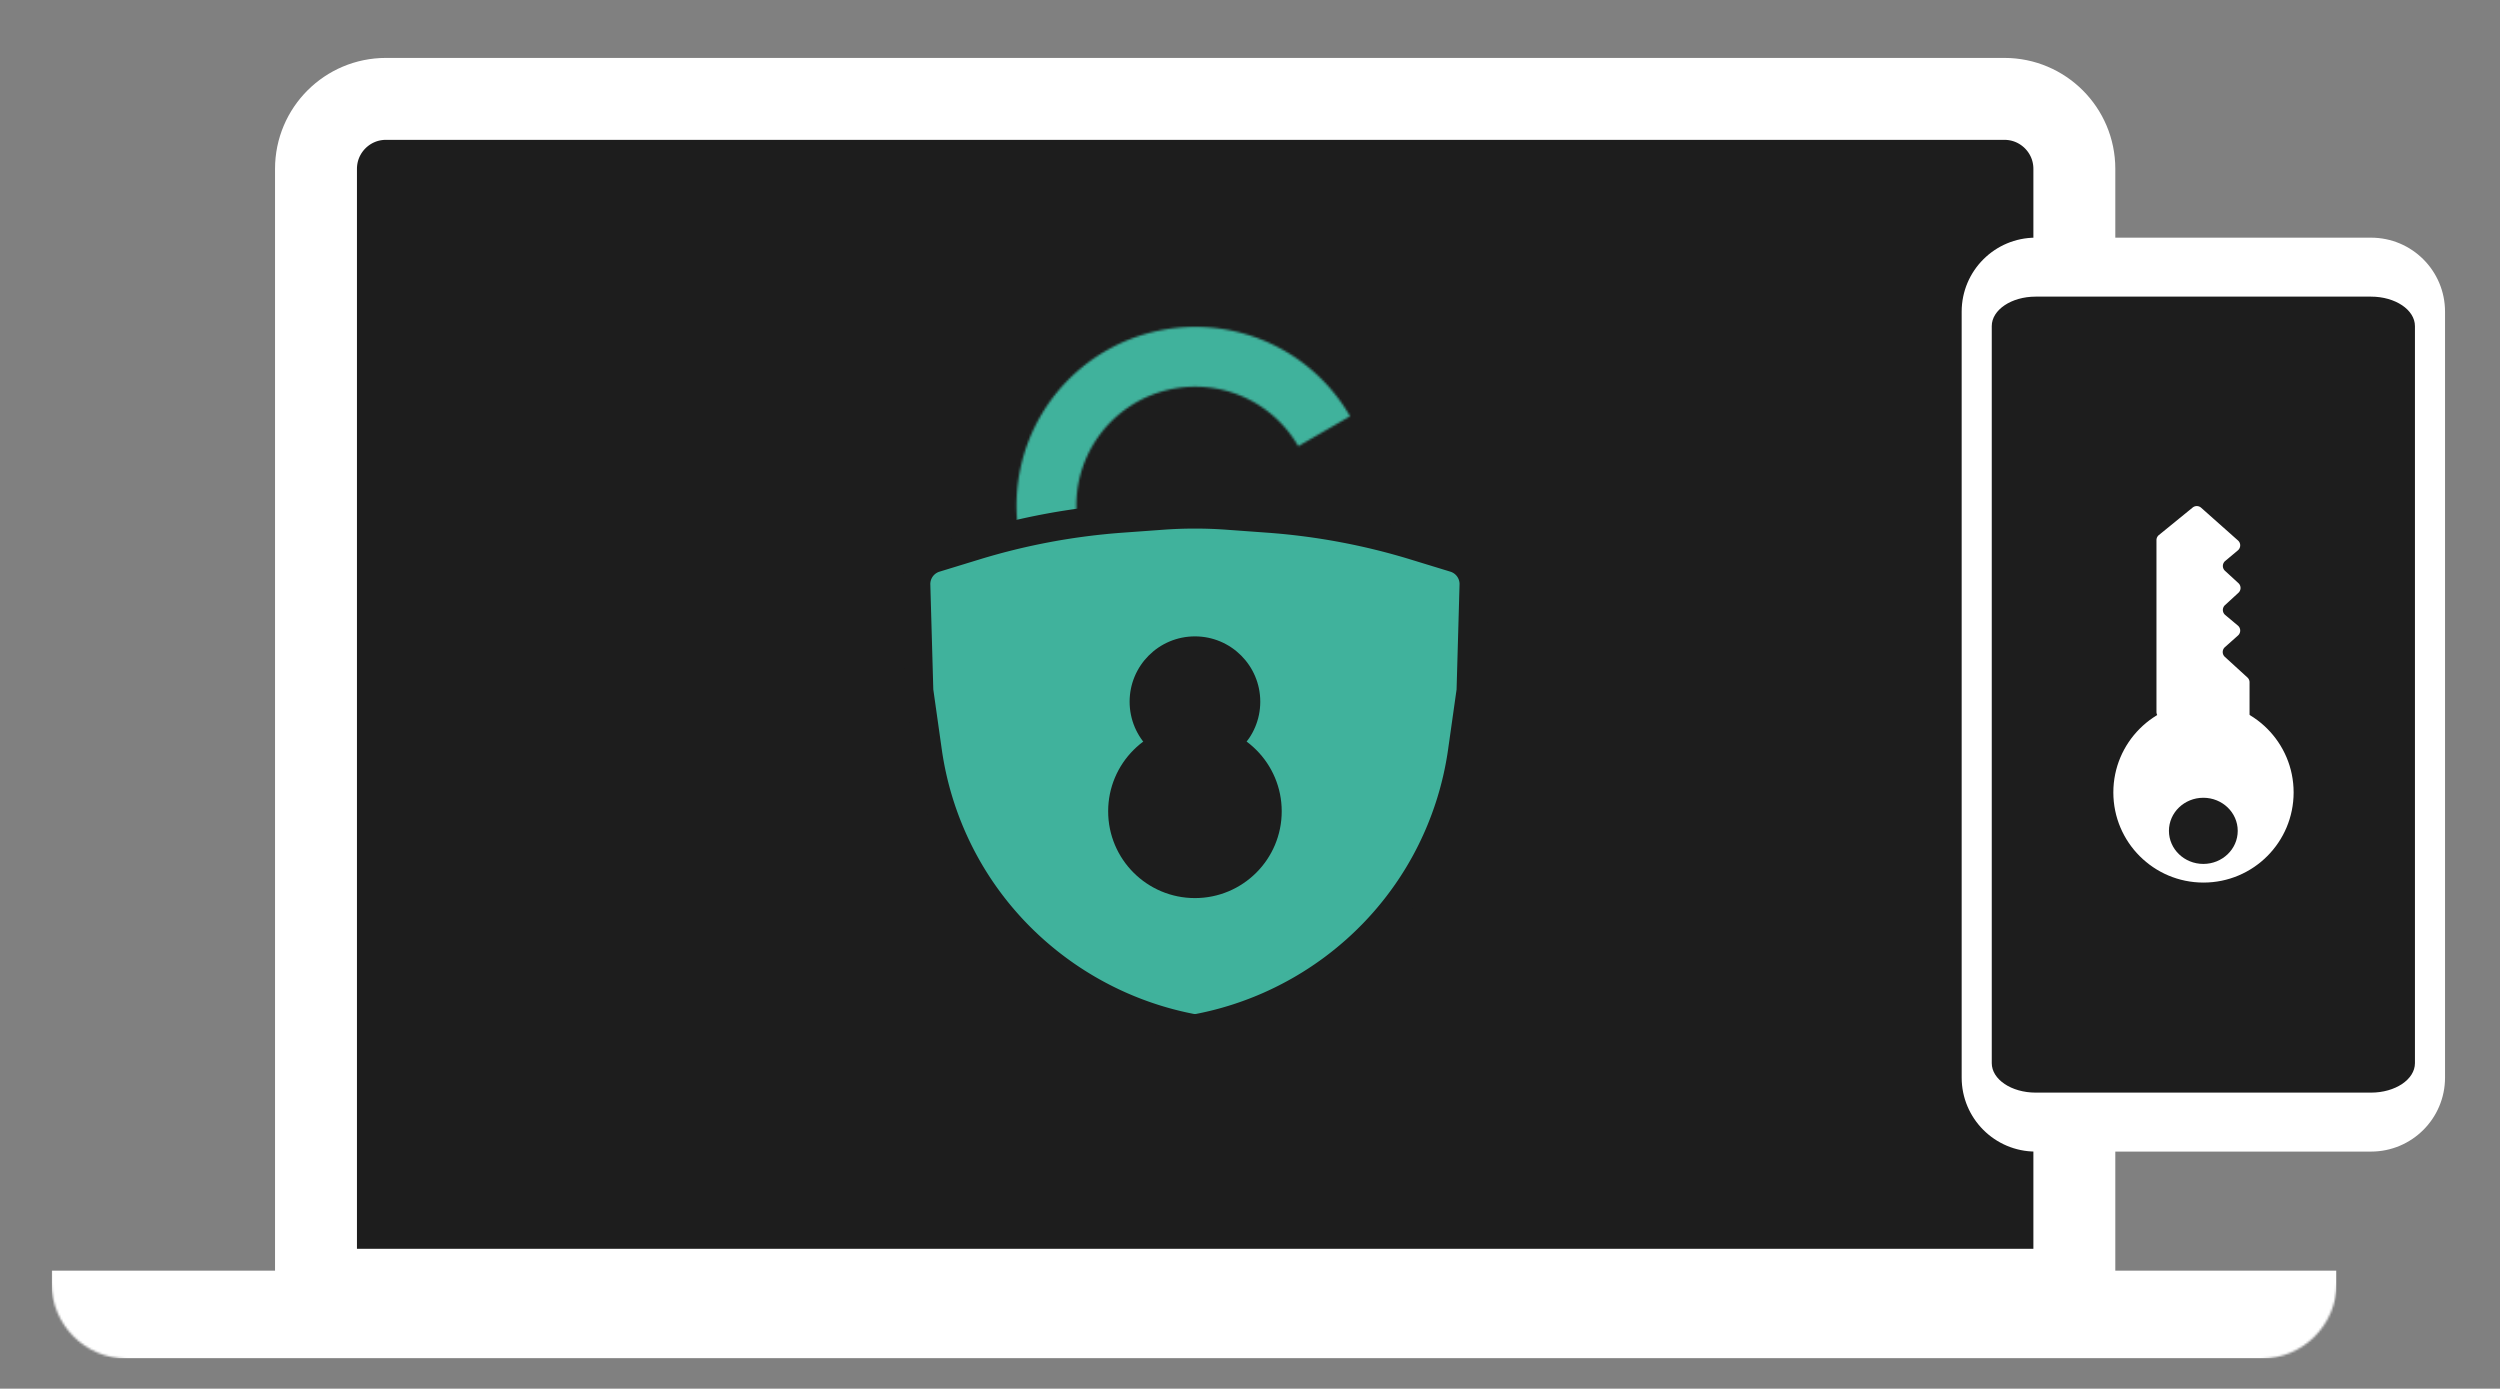
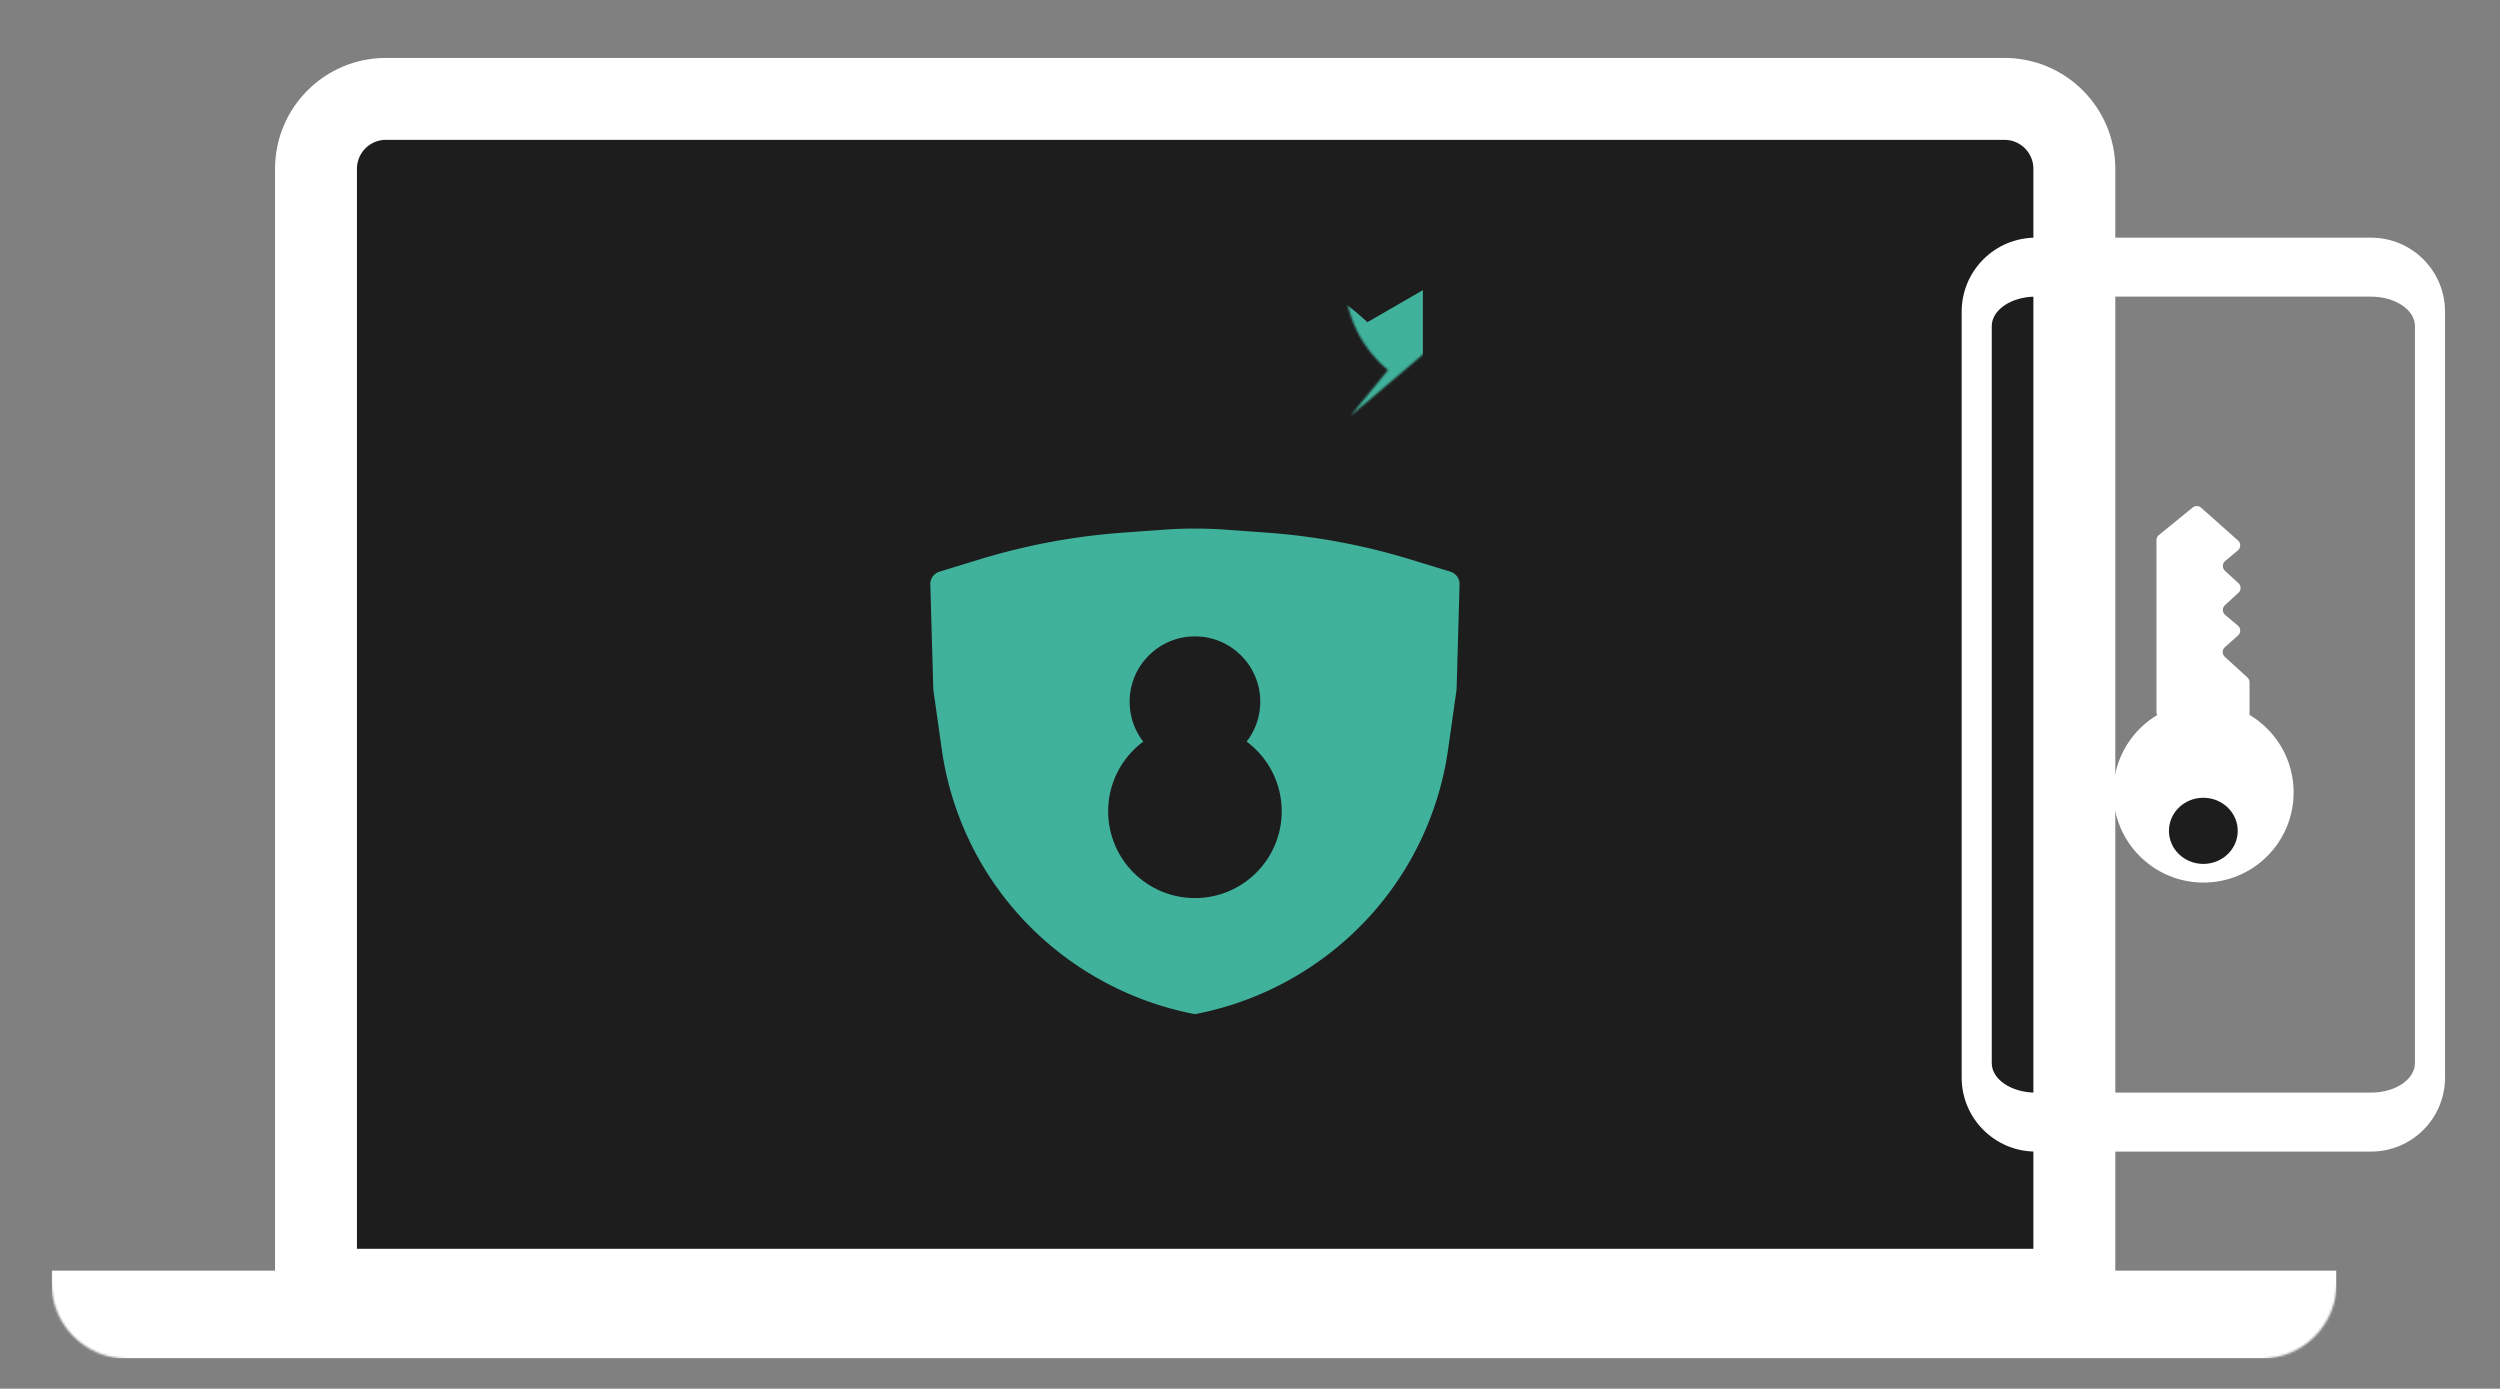
<svg xmlns="http://www.w3.org/2000/svg" width="1163" height="646" fill="none">
  <rect width="100%" height="100%" fill="#808080" stroke="none" />
  <path fill="#1D1D1D" d="M147 78.534C147 60.566 161.566 46 179.534 46h752.919c17.968 0 32.534 14.566 32.534 32.534V600H147V78.534Z" />
  <path stroke="#fff" stroke-width="38.111" d="M147 78.534C147 60.566 161.566 46 179.534 46h752.919c17.968 0 32.534 14.566 32.534 32.534V600H147V78.534Z" />
  <path fill="#1D1D1D" d="M419.354 143.602H692.42v358.645H419.354z" />
  <mask id="a" fill="#fff">
-     <path d="M628.055 193.648a83.167 83.167 0 0 0-125.784-21.861 83.163 83.163 0 0 0-21.299 99.231 83.174 83.174 0 0 0 22.237 28.435l17.682-21.497a55.33 55.33 0 0 1-20.178-42.321 55.319 55.319 0 0 1 19.554-42.614 55.331 55.331 0 0 1 45.243-12.301 55.33 55.33 0 0 1 38.44 26.845l24.105-13.917Z" />
+     <path d="M628.055 193.648l17.682-21.497a55.33 55.33 0 0 1-20.178-42.321 55.319 55.319 0 0 1 19.554-42.614 55.331 55.331 0 0 1 45.243-12.301 55.33 55.33 0 0 1 38.44 26.845l24.105-13.917Z" />
  </mask>
  <path stroke="#40B29C" stroke-width="67.737" d="M628.055 193.648a83.167 83.167 0 0 0-125.784-21.861 83.163 83.163 0 0 0-21.299 99.231 83.174 83.174 0 0 0 22.237 28.435l17.682-21.497a55.33 55.33 0 0 1-20.178-42.321 55.319 55.319 0 0 1 19.554-42.614 55.331 55.331 0 0 1 45.243-12.301 55.33 55.33 0 0 1 38.44 26.845l24.105-13.917Z" mask="url(#a)" />
  <path fill="#40B29C" stroke="#1D1D1D" stroke-width="13.306" d="m684.188 321.664.053-.37.01-.374 1.382-48.843a12.701 12.701 0 0 0-8.978-12.504l-18.556-5.68a309.069 309.069 0 0 0-68.078-12.725L571 239.787a208.603 208.603 0 0 0-30.228 0l-19.022 1.381a309.09 309.09 0 0 0-68.078 12.725l-18.556 5.68a12.702 12.702 0 0 0-8.978 12.504l1.382 48.843.011.374.052.37 3.934 27.815a152.888 152.888 0 0 0 16.552 50.67c21.691 40.571 60.86 69.271 105.98 78.055a9.616 9.616 0 0 0 3.673 0c45.121-8.784 84.289-37.484 105.98-78.055a152.866 152.866 0 0 0 16.552-50.67l3.934-27.815Z" />
  <circle cx="555.887" cy="326.434" r="30.391" fill="#1D1D1D" />
  <g clip-path="url(#b)">
    <circle cx="555.886" cy="377.417" r="40.37" fill="#1D1D1D" />
  </g>
-   <path fill="#1D1D1D" d="M919.568 151.707c0-15.149 12.281-27.43 27.43-27.43H1103c15.15 0 27.43 12.281 27.43 27.43v342.865c0 15.148-12.28 27.429-27.43 27.429H946.998c-15.149 0-27.43-12.281-27.43-27.429V151.707Z" />
  <path fill="#fff" d="M912.568 144.992c0-19.015 15.415-34.429 34.43-34.429H1103c19.02 0 34.43 15.414 34.43 34.429l-14 6.715c0-7.575-9.15-13.715-20.43-13.715H946.998c-11.283 0-20.43 6.14-20.43 13.715l-14-6.715Zm224.862 356.294c0 19.015-15.41 34.43-34.43 34.43H946.998c-19.015 0-34.43-15.415-34.43-34.43l14-6.714c0 7.574 9.147 13.714 20.43 13.714H1103c11.28 0 20.43-6.14 20.43-13.714l14 6.714Zm-190.432 34.43c-19.015 0-34.43-15.415-34.43-34.43V144.992c0-19.015 15.415-34.429 34.43-34.429v27.429c-11.283 0-20.43 6.14-20.43 13.715v342.865c0 7.574 9.147 13.714 20.43 13.714v27.43ZM1103 110.563c19.02 0 34.43 15.414 34.43 34.429v356.294c0 19.015-15.41 34.43-34.43 34.43v-27.43c11.28 0 20.43-6.14 20.43-13.714V151.707c0-7.575-9.15-13.715-20.43-13.715v-27.429Z" />
  <circle cx="1025.06" cy="368.637" r="41.935" fill="#fff" transform="rotate(-90 1025.06 368.637)" />
  <path fill="#fff" d="M1003.19 251.266v79.927c0 1.645 1.3 2.992 2.95 3.038l37.22 1.045a3.045 3.045 0 0 0 3.13-3.038v-14.831c0-.853-.36-1.668-.99-2.244l-10.5-9.588a3.042 3.042 0 0 1 .02-4.512l6.11-5.447a3.041 3.041 0 0 0-.07-4.597l-5.9-4.939a3.044 3.044 0 0 1-.1-4.567l6.26-5.751a3.039 3.039 0 0 0 0-4.475l-6.26-5.752a3.043 3.043 0 0 1 .1-4.566l5.89-4.934a3.032 3.032 0 0 0 .07-4.602l-17.16-15.24a3.041 3.041 0 0 0-3.94-.084l-15.71 12.801a3.034 3.034 0 0 0-1.12 2.356Z" />
  <ellipse cx="1024.99" cy="386.509" fill="#1D1D1D" rx="15.388" ry="16.003" transform="rotate(-90 1024.99 386.509)" />
  <g clip-path="url(#c)">
    <mask id="d" fill="#fff">
      <path d="M24 36h1063v561c0 19.33-15.67 35-35 35H59c-19.33 0-35-15.67-35-35V36Z" />
    </mask>
    <path stroke="#fff" stroke-width="82" d="M24 36h1063v561c0 19.33-15.67 35-35 35H59c-19.33 0-35-15.67-35-35V36Z" mask="url(#d)" />
  </g>
  <defs>
    <clipPath id="b">
      <path fill="#fff" d="M515.096 336.943h80.869v80.869h-80.869z" />
    </clipPath>
    <clipPath id="c">
      <path fill="#fff" d="M24 591h1063v41H24z" />
    </clipPath>
  </defs>
</svg>